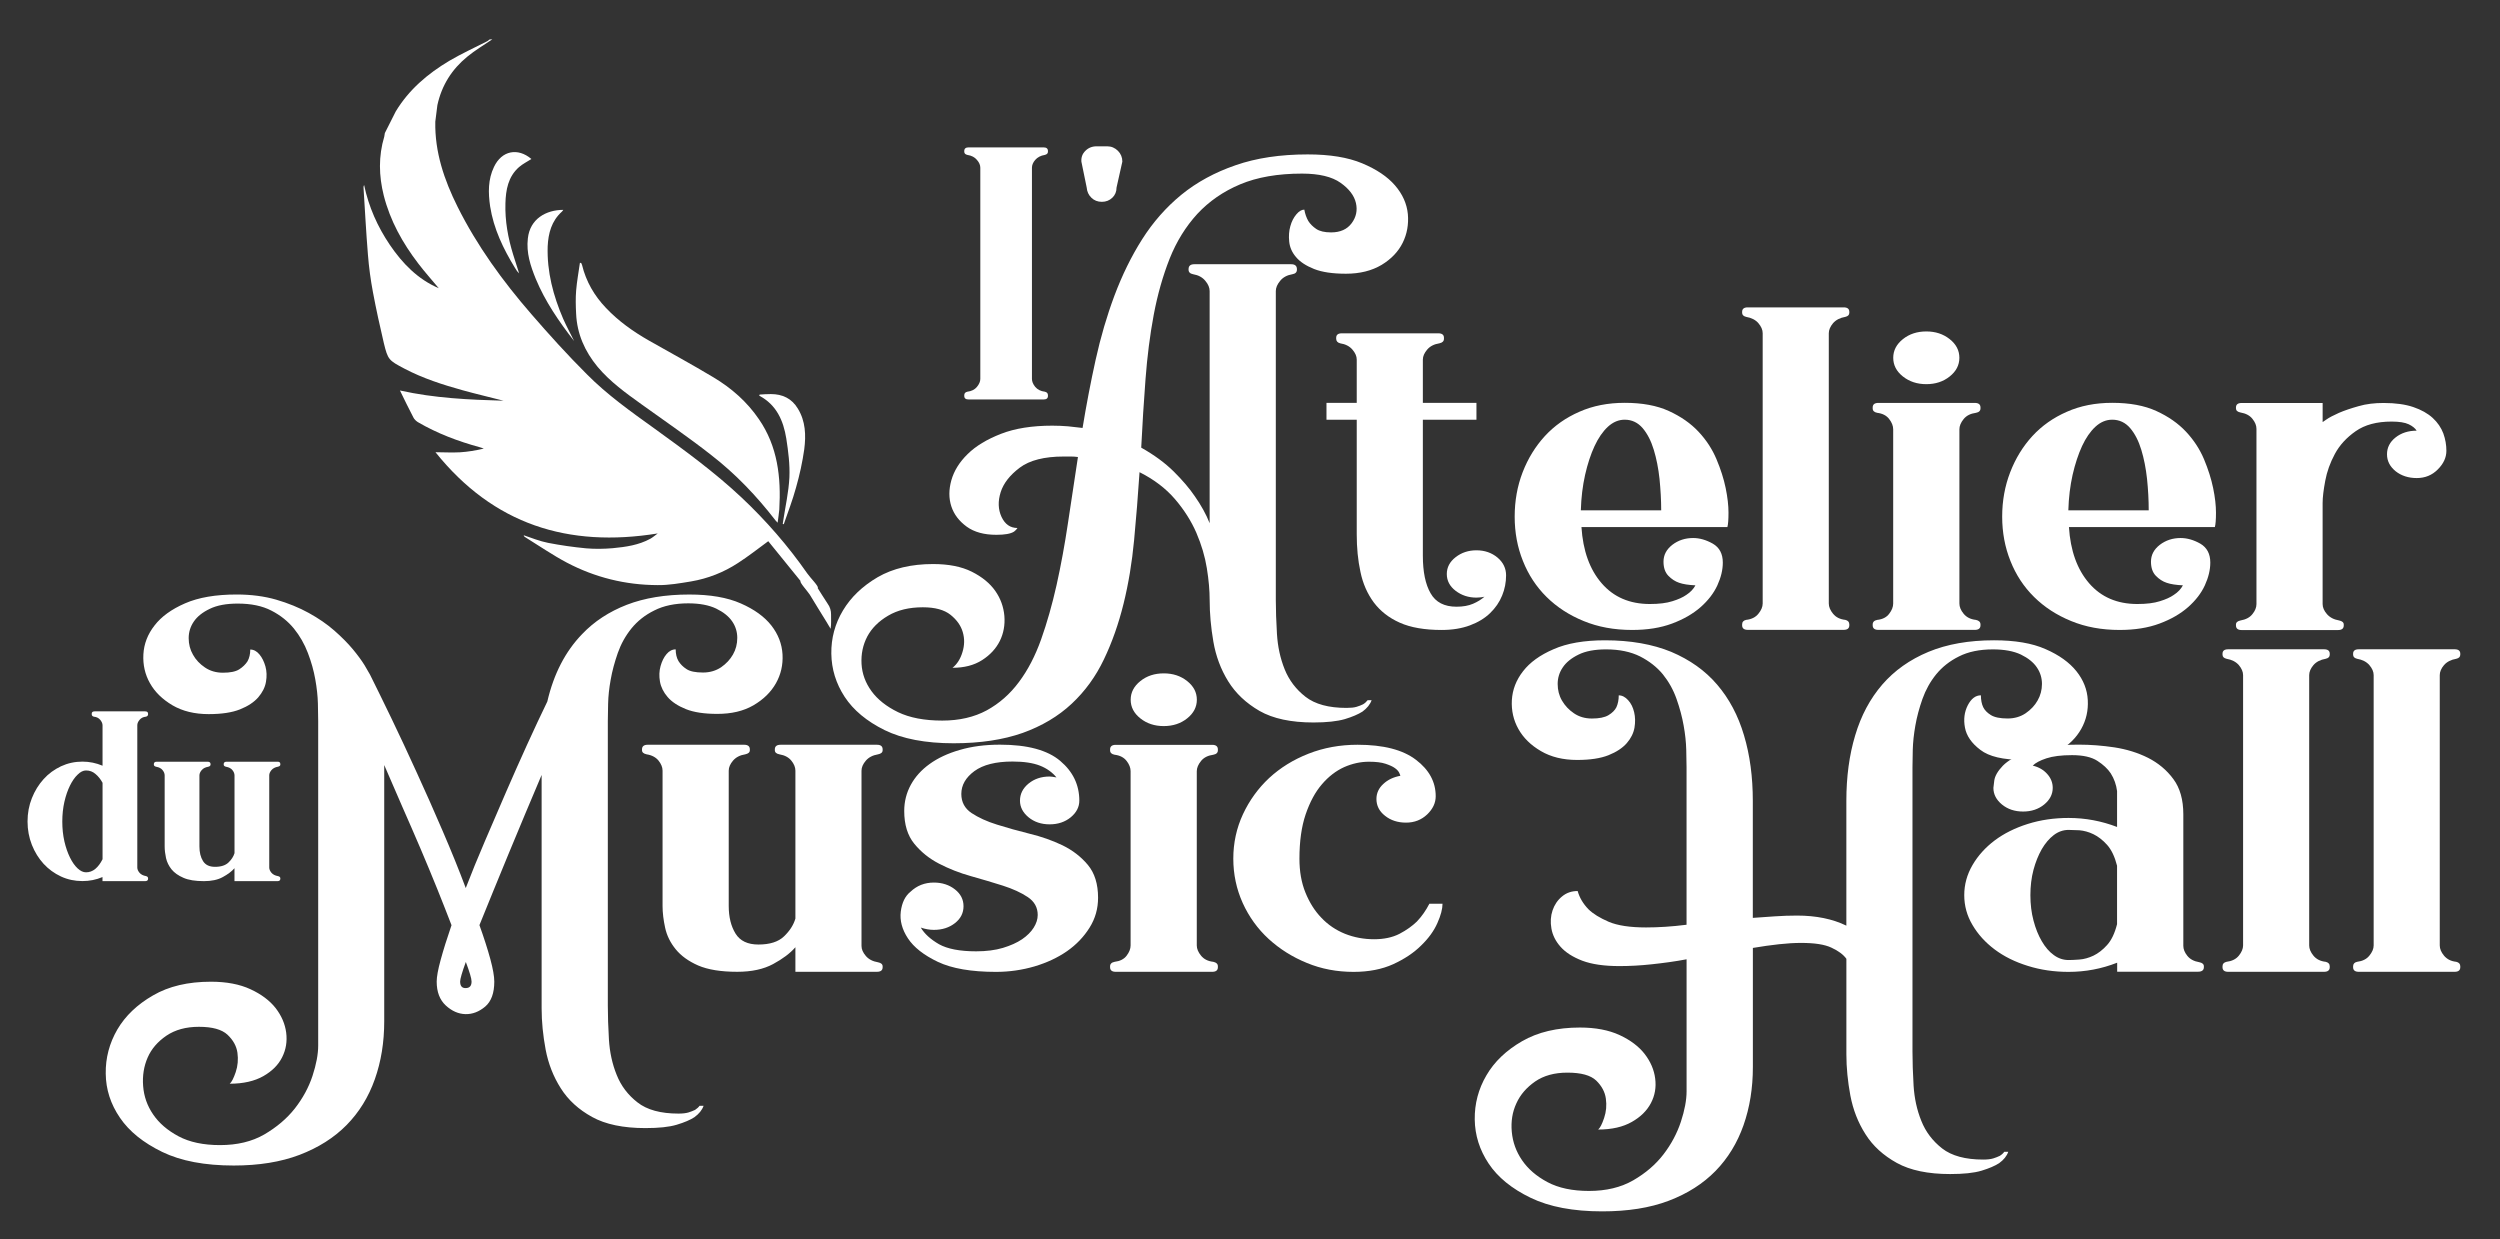
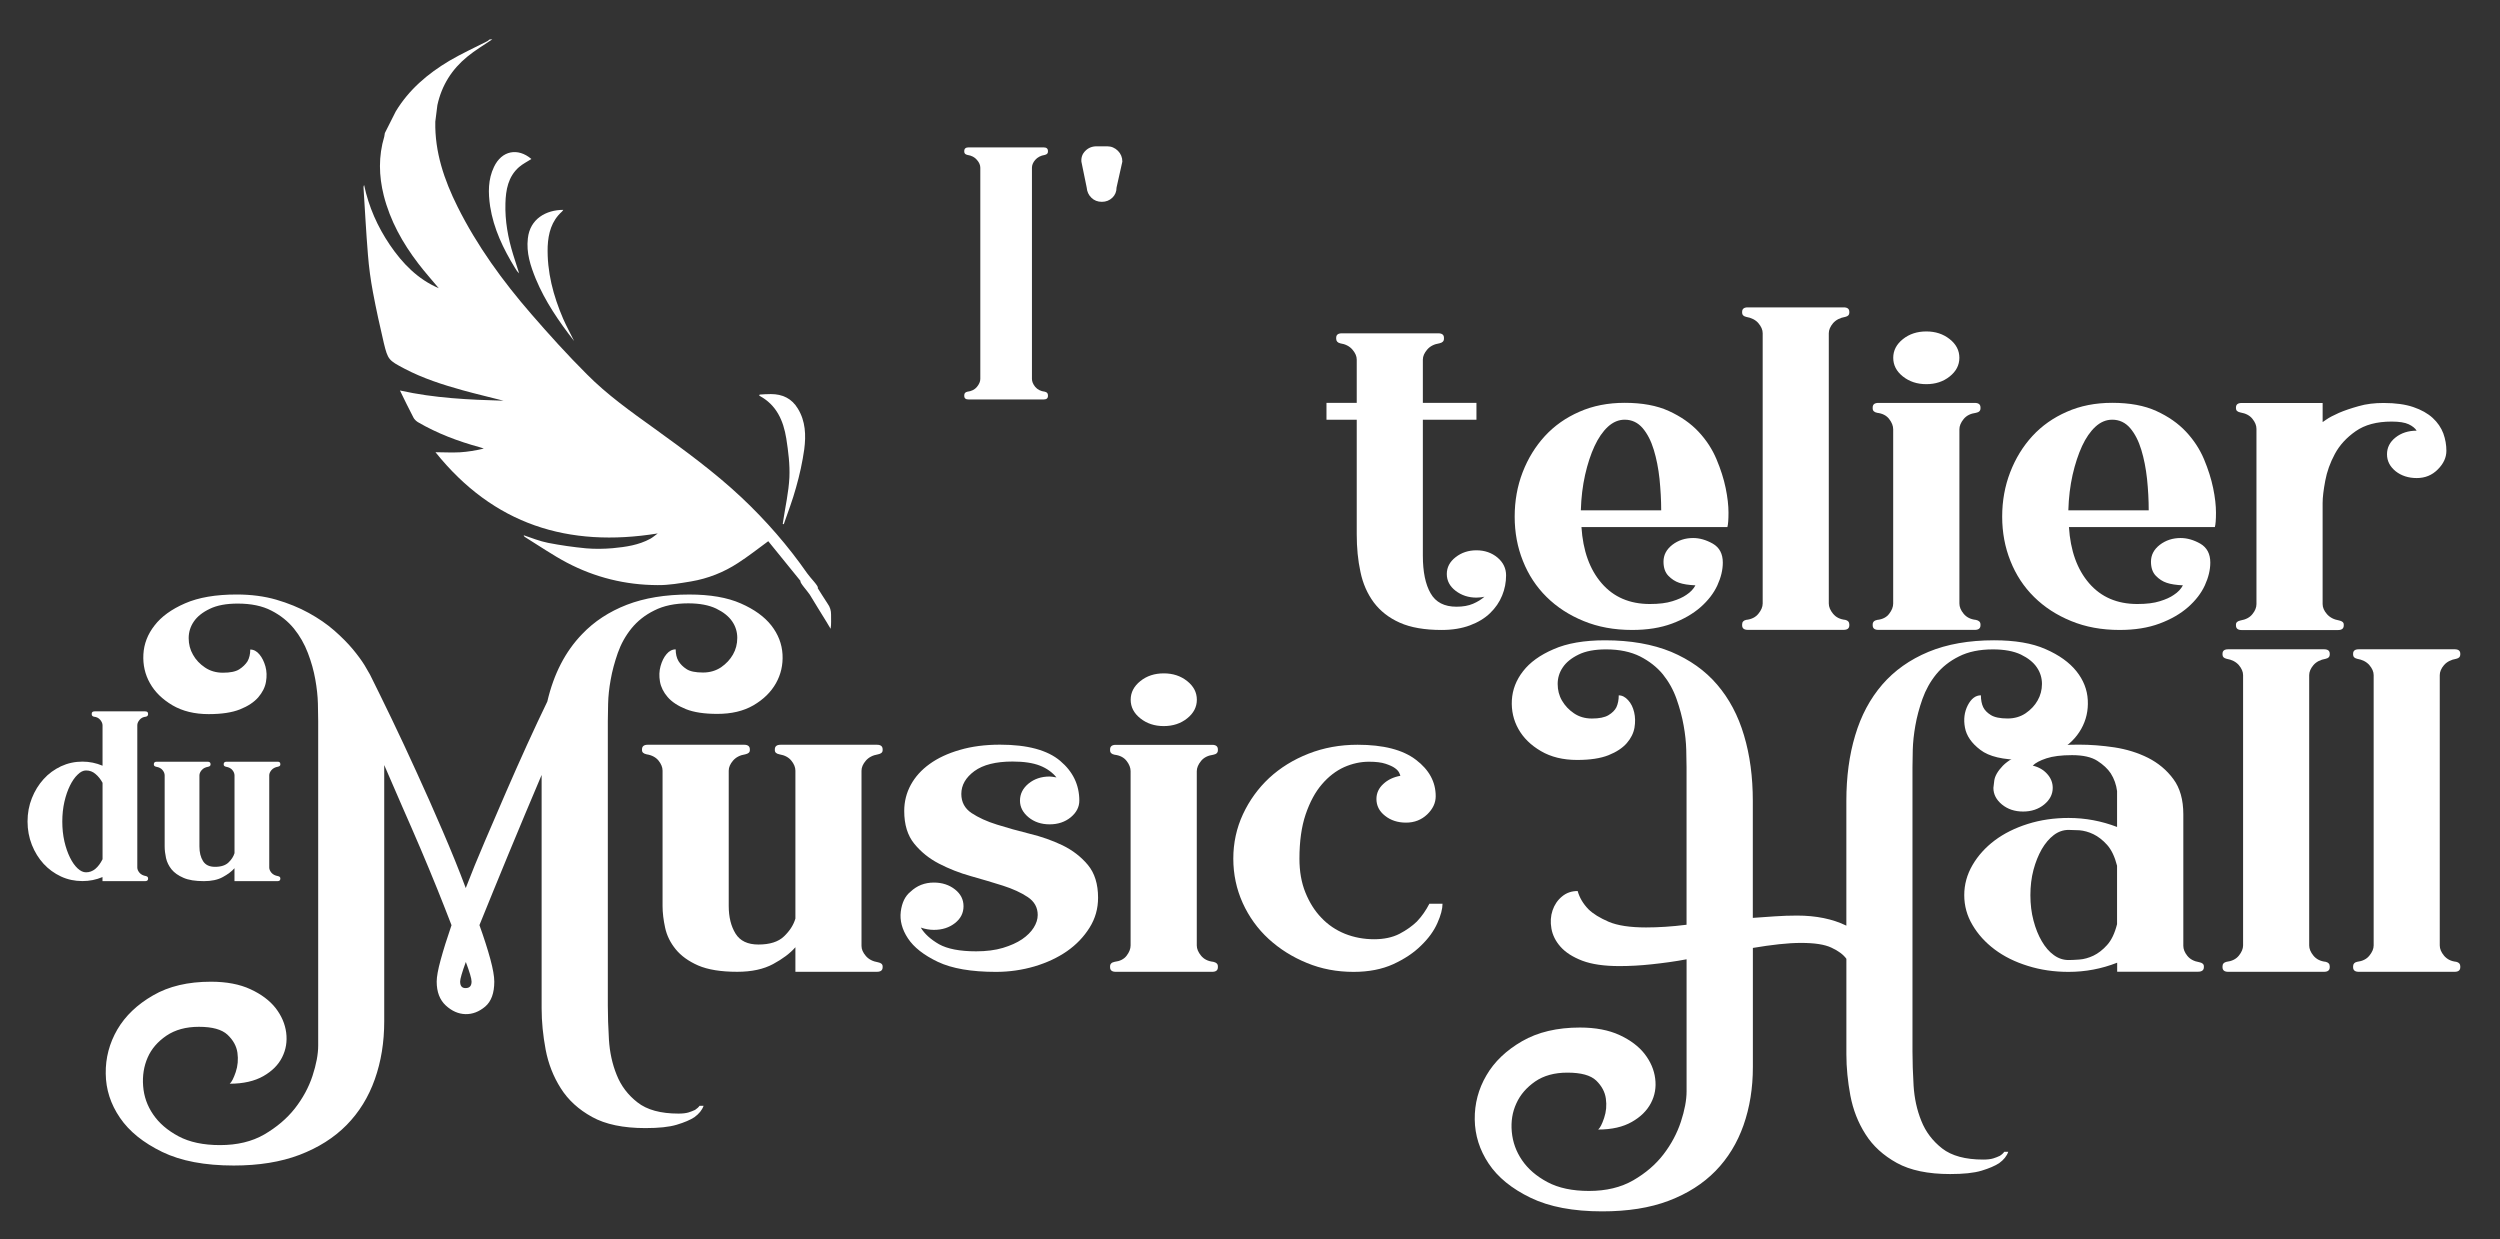
<svg xmlns="http://www.w3.org/2000/svg" version="1.1" id="Calque_1" x="0px" y="0px" width="155.333px" height="77px" viewBox="160.473 85.778 155.333 77" enable-background="new 160.473 85.778 155.333 77" xml:space="preserve">
  <rect x="160.473" y="85.778" width="155.333" height="77" fill="#333333" stroke="none" />
  <g>
-     <path fill="#FFFFFF" d="M219.724,131.96c-1.748,0-3.177-0.274-4.289-0.819c-1.109-0.549-1.936-1.236-2.48-2.065   c-0.542-0.83-0.816-1.725-0.829-2.686c-0.013-0.962,0.229-1.857,0.722-2.681c0.496-0.83,1.221-1.521,2.162-2.071   c0.944-0.544,2.094-0.814,3.437-0.814c0.969,0,1.771,0.158,2.409,0.478c0.639,0.321,1.122,0.718,1.455,1.19   c0.331,0.473,0.516,0.987,0.567,1.557c0.045,0.565-0.051,1.084-0.282,1.552c-0.237,0.474-0.601,0.87-1.099,1.19   c-0.499,0.321-1.111,0.479-1.841,0.479c0.282-0.224,0.491-0.549,0.618-0.977c0.13-0.422,0.138-0.834,0.018-1.241   c-0.117-0.407-0.374-0.764-0.76-1.074c-0.39-0.311-0.964-0.468-1.72-0.468c-0.85,0-1.569,0.173-2.16,0.524   c-0.59,0.346-1.022,0.783-1.295,1.297c-0.27,0.519-0.387,1.083-0.354,1.699c0.036,0.61,0.242,1.175,0.621,1.694   c0.376,0.514,0.923,0.951,1.646,1.302c0.72,0.347,1.636,0.524,2.747,0.524c1.063,0,1.984-0.214,2.765-0.636   c0.781-0.428,1.447-1.013,2.001-1.76c0.555-0.738,1.015-1.628,1.381-2.656c0.364-1.028,0.684-2.152,0.957-3.368   c0.27-1.216,0.506-2.498,0.707-3.846c0.201-1.348,0.407-2.717,0.621-4.11c-0.143-0.021-0.285-0.031-0.427-0.031   c-0.14,0-0.295,0-0.46,0c-1.203,0-2.116,0.234-2.727,0.692c-0.616,0.463-1.013,0.972-1.188,1.526   c-0.175,0.56-0.16,1.068,0.053,1.531c0.214,0.458,0.544,0.692,0.992,0.692c-0.046,0.076-0.117,0.153-0.211,0.224   c-0.213,0.137-0.58,0.199-1.099,0.199c-0.755,0-1.369-0.163-1.842-0.504c-0.473-0.346-0.791-0.758-0.957-1.261   c-0.163-0.499-0.163-1.038,0-1.623c0.166-0.585,0.501-1.129,1.013-1.628c0.503-0.499,1.198-0.916,2.07-1.257   c0.875-0.341,1.938-0.508,3.19-0.508c0.331,0,0.656,0.015,0.974,0.04c0.318,0.031,0.621,0.066,0.906,0.102   c0.236-1.435,0.506-2.849,0.814-4.243c0.308-1.394,0.697-2.722,1.17-3.988c0.473-1.257,1.043-2.427,1.717-3.49   c0.674-1.063,1.486-1.989,2.442-2.772c0.957-0.778,2.079-1.389,3.368-1.832c1.285-0.448,2.78-0.671,4.479-0.671   c1.372,0,2.498,0.183,3.386,0.554c0.888,0.372,1.564,0.825,2.035,1.369c0.476,0.55,0.738,1.145,0.801,1.786   c0.056,0.636-0.051,1.236-0.321,1.781c-0.272,0.549-0.707,1.007-1.31,1.374c-0.605,0.361-1.343,0.549-2.216,0.549   c-0.827,0-1.485-0.097-1.984-0.295c-0.496-0.198-0.87-0.443-1.117-0.738c-0.25-0.29-0.389-0.61-0.425-0.961   c-0.036-0.346-0.013-0.667,0.071-0.961c0.079-0.29,0.204-0.534,0.372-0.733c0.167-0.198,0.331-0.295,0.496-0.295   c0.046,0.265,0.13,0.499,0.247,0.707c0.12,0.188,0.283,0.351,0.494,0.494c0.214,0.143,0.519,0.214,0.923,0.214   c0.567,0,0.992-0.188,1.277-0.57c0.28-0.376,0.372-0.799,0.265-1.257c-0.107-0.463-0.425-0.88-0.957-1.256s-1.328-0.57-2.391-0.57   c-1.511,0-2.791,0.224-3.844,0.667c-1.053,0.442-1.936,1.058-2.661,1.836c-0.717,0.783-1.292,1.709-1.717,2.772   c-0.422,1.068-0.753,2.229-0.992,3.495c-0.237,1.262-0.404,2.595-0.511,3.999c-0.107,1.404-0.196,2.824-0.267,4.258   c0.804,0.453,1.476,0.946,2.017,1.48c0.544,0.539,0.982,1.053,1.313,1.541c0.399,0.57,0.705,1.125,0.921,1.674v-14.422   c0-0.208-0.086-0.422-0.267-0.636c-0.176-0.218-0.43-0.356-0.761-0.412c-0.188-0.036-0.282-0.132-0.282-0.28v-0.031   c0-0.208,0.117-0.31,0.356-0.31h6.021c0.236,0,0.356,0.102,0.356,0.31v0.031c0,0.152-0.094,0.249-0.282,0.28   c-0.331,0.056-0.585,0.193-0.761,0.412c-0.178,0.214-0.269,0.428-0.269,0.636v19.199c0,0.621,0.025,1.323,0.071,2.106   c0.048,0.784,0.206,1.516,0.478,2.192c0.272,0.677,0.705,1.251,1.295,1.709c0.593,0.463,1.439,0.692,2.551,0.692   c0.26,0,0.468-0.021,0.618-0.066c0.155-0.05,0.29-0.096,0.407-0.158c0.12-0.071,0.214-0.162,0.285-0.254h0.247   c-0.094,0.264-0.282,0.498-0.567,0.707c-0.262,0.168-0.626,0.326-1.097,0.468c-0.476,0.137-1.124,0.209-1.948,0.209   c-1.394,0-2.511-0.239-3.35-0.717c-0.836-0.483-1.485-1.094-1.949-1.842c-0.46-0.743-0.765-1.562-0.92-2.457   c-0.155-0.896-0.231-1.76-0.231-2.584c0-0.59-0.056-1.251-0.175-1.984c-0.117-0.733-0.336-1.465-0.654-2.208   c-0.32-0.732-0.763-1.43-1.33-2.091c-0.57-0.662-1.297-1.216-2.198-1.669c-0.094,1.43-0.208,2.839-0.338,4.228   c-0.13,1.383-0.348,2.701-0.654,3.942c-0.308,1.246-0.712,2.401-1.223,3.464c-0.506,1.063-1.175,1.984-2.004,2.757   c-0.827,0.773-1.842,1.379-3.045,1.811C222.805,131.742,221.378,131.96,219.724,131.96z" />
    <path fill="#FFFFFF" d="M252.209,119.97c0.519,0,0.957,0.158,1.31,0.453c0.356,0.3,0.532,0.672,0.532,1.104   s-0.081,0.854-0.247,1.257c-0.165,0.407-0.414,0.768-0.745,1.088c-0.331,0.32-0.75,0.575-1.256,0.763   c-0.506,0.189-1.094,0.285-1.755,0.285c-1.061,0-1.931-0.152-2.603-0.453c-0.674-0.3-1.211-0.722-1.613-1.257   c-0.399-0.539-0.679-1.169-0.829-1.897c-0.158-0.723-0.231-1.501-0.231-2.335v-7.122h-1.88v-1.048h1.88v-2.686   c0-0.209-0.089-0.412-0.267-0.621c-0.178-0.208-0.432-0.341-0.763-0.392c-0.163-0.041-0.247-0.137-0.247-0.285v-0.056   c0-0.188,0.117-0.28,0.354-0.28h5.988c0.234,0,0.354,0.091,0.354,0.28v0.056c0,0.153-0.091,0.244-0.28,0.285   c-0.331,0.051-0.587,0.183-0.763,0.392c-0.176,0.209-0.268,0.412-0.268,0.621v2.686h3.33v1.048h-3.33v8.455   c0,0.997,0.16,1.775,0.481,2.33c0.318,0.56,0.854,0.834,1.61,0.834c0.399,0,0.745-0.061,1.027-0.183   c0.285-0.122,0.519-0.27,0.71-0.438c-0.094,0.021-0.178,0.036-0.252,0.041c-0.066,0.01-0.153,0.015-0.247,0.015   c-0.496,0-0.926-0.143-1.292-0.422s-0.549-0.631-0.549-1.043c0-0.417,0.183-0.763,0.549-1.048   C251.281,120.112,251.713,119.97,252.209,119.97z" />
    <path fill="#FFFFFF" d="M261.881,124.919c-1.109,0-2.114-0.183-3.012-0.554c-0.898-0.367-1.664-0.865-2.302-1.496   c-0.638-0.63-1.129-1.378-1.468-2.233c-0.346-0.86-0.514-1.775-0.514-2.757s0.163-1.897,0.494-2.757   c0.333-0.86,0.793-1.607,1.381-2.249c0.59-0.641,1.305-1.145,2.145-1.511c0.837-0.371,1.775-0.555,2.816-0.555   c1.086,0,2.001,0.168,2.745,0.509c0.745,0.341,1.358,0.769,1.844,1.288c0.486,0.519,0.854,1.088,1.115,1.709   c0.262,0.621,0.453,1.221,0.57,1.791c0.119,0.58,0.175,1.088,0.175,1.531c0,0.442-0.025,0.737-0.068,0.89h-9.068   c0.094,1.47,0.511,2.635,1.257,3.495c0.742,0.859,1.742,1.287,2.991,1.287c0.567,0,1.033-0.056,1.399-0.173   c0.366-0.112,0.657-0.244,0.867-0.392c0.262-0.168,0.448-0.371,0.568-0.595c-0.425-0.02-0.761-0.071-1.01-0.158   c-0.247-0.082-0.473-0.229-0.674-0.437c-0.201-0.209-0.3-0.499-0.3-0.875c0-0.417,0.183-0.763,0.549-1.048   c0.366-0.28,0.797-0.422,1.292-0.422c0.402,0,0.809,0.117,1.224,0.351c0.412,0.239,0.62,0.631,0.62,1.175   c0,0.453-0.114,0.926-0.338,1.414c-0.224,0.489-0.573,0.941-1.045,1.358c-0.471,0.412-1.061,0.753-1.771,1.018   C263.648,124.788,262.827,124.919,261.881,124.919z M261.423,111.855c-0.382,0-0.727,0.147-1.046,0.438   c-0.318,0.295-0.594,0.697-0.829,1.201c-0.237,0.509-0.433,1.109-0.587,1.786c-0.153,0.681-0.242,1.414-0.265,2.208h4.993   c0-0.641-0.039-1.292-0.104-1.954c-0.071-0.657-0.19-1.262-0.356-1.806c-0.167-0.549-0.394-0.997-0.691-1.348   C262.239,112.034,261.868,111.855,261.423,111.855z" />
    <path fill="#FFFFFF" d="M275.13,105.466c-0.331,0.056-0.584,0.188-0.763,0.392c-0.173,0.208-0.265,0.417-0.265,0.625v16.793   c0,0.208,0.089,0.422,0.265,0.636c0.178,0.219,0.432,0.346,0.763,0.381c0.166,0.041,0.247,0.133,0.247,0.285v0.051   c0,0.188-0.117,0.285-0.354,0.285h-5.952c-0.237,0-0.354-0.097-0.354-0.285v-0.051c0-0.152,0.082-0.249,0.247-0.285   c0.333-0.035,0.588-0.162,0.763-0.381c0.176-0.213,0.267-0.427,0.267-0.636v-16.793c0-0.208-0.089-0.417-0.267-0.625   c-0.175-0.204-0.43-0.335-0.763-0.392c-0.163-0.041-0.247-0.122-0.247-0.254v-0.056c0-0.188,0.117-0.28,0.354-0.28h5.952   c0.236,0,0.354,0.092,0.354,0.28v0.056C275.377,105.344,275.298,105.425,275.13,105.466z" />
    <path fill="#FFFFFF" d="M283.244,111.428c-0.331,0.046-0.584,0.167-0.763,0.387c-0.175,0.213-0.264,0.427-0.264,0.636v10.826   c0,0.208,0.086,0.422,0.264,0.636c0.179,0.219,0.433,0.346,0.763,0.381c0.188,0.041,0.283,0.133,0.283,0.285v0.051   c0,0.188-0.117,0.285-0.356,0.285h-5.988c-0.236,0-0.354-0.097-0.354-0.285v-0.051c0-0.152,0.094-0.249,0.282-0.285   c0.331-0.035,0.58-0.162,0.743-0.381c0.166-0.213,0.249-0.427,0.249-0.636v-10.826c0-0.208-0.082-0.422-0.249-0.636   c-0.165-0.219-0.413-0.346-0.743-0.387c-0.188-0.036-0.282-0.127-0.282-0.275v-0.056c0-0.188,0.117-0.285,0.354-0.285h5.988   c0.239,0,0.356,0.097,0.356,0.285v0.056C283.527,111.301,283.433,111.393,283.244,111.428z M280.162,109.647   c-0.57,0-1.051-0.158-1.456-0.478c-0.404-0.321-0.6-0.707-0.6-1.16c0-0.453,0.199-0.839,0.6-1.16   c0.402-0.321,0.886-0.478,1.456-0.478c0.567,0,1.048,0.157,1.452,0.478c0.405,0.32,0.601,0.707,0.601,1.16   c0,0.453-0.199,0.839-0.601,1.16C281.213,109.49,280.729,109.647,280.162,109.647z" />
    <path fill="#FFFFFF" d="M292.17,124.919c-1.108,0-2.113-0.183-3.011-0.554c-0.898-0.367-1.664-0.865-2.302-1.496   c-0.639-0.63-1.129-1.378-1.468-2.233c-0.344-0.86-0.514-1.775-0.514-2.757s0.166-1.897,0.497-2.757   c0.331-0.86,0.791-1.607,1.378-2.249c0.59-0.641,1.305-1.145,2.145-1.511c0.836-0.371,1.775-0.555,2.816-0.555   c1.085,0,2.001,0.168,2.744,0.509c0.746,0.341,1.358,0.769,1.844,1.288c0.486,0.519,0.854,1.088,1.117,1.709   c0.259,0.621,0.45,1.221,0.567,1.791c0.12,0.58,0.176,1.088,0.176,1.531c0,0.442-0.026,0.737-0.069,0.89h-9.067   c0.093,1.47,0.511,2.635,1.256,3.495c0.743,0.859,1.743,1.287,2.992,1.287c0.57,0,1.032-0.056,1.399-0.173   c0.369-0.112,0.656-0.244,0.867-0.392c0.262-0.168,0.448-0.371,0.567-0.595c-0.422-0.02-0.761-0.071-1.01-0.158   c-0.247-0.082-0.474-0.229-0.674-0.437c-0.201-0.209-0.3-0.499-0.3-0.875c0-0.417,0.183-0.763,0.55-1.048   c0.369-0.28,0.799-0.422,1.292-0.422c0.402,0,0.812,0.117,1.224,0.351c0.411,0.239,0.62,0.631,0.62,1.175   c0,0.453-0.115,0.926-0.338,1.414c-0.225,0.489-0.573,0.941-1.046,1.358c-0.47,0.412-1.058,0.753-1.77,1.018   C293.941,124.788,293.116,124.919,292.17,124.919z M291.713,111.855c-0.382,0-0.728,0.147-1.046,0.438   c-0.318,0.295-0.595,0.697-0.829,1.201c-0.233,0.509-0.432,1.109-0.587,1.786c-0.153,0.681-0.242,1.414-0.265,2.208h4.994   c0-0.641-0.036-1.292-0.104-1.954c-0.071-0.657-0.191-1.262-0.356-1.806c-0.167-0.549-0.394-0.997-0.691-1.348   C292.531,112.034,292.157,111.855,291.713,111.855z" />
    <path fill="#FFFFFF" d="M308.785,114.002c0-0.412,0.176-0.763,0.531-1.043c0.354-0.28,0.794-0.422,1.311-0.422   c-0.095-0.153-0.26-0.285-0.493-0.397c-0.237-0.112-0.593-0.168-1.063-0.168c-0.924,0-1.663,0.199-2.23,0.596   c-0.568,0.396-1,0.865-1.295,1.414c-0.293,0.544-0.494,1.104-0.598,1.668c-0.107,0.57-0.163,1.028-0.163,1.384v6.278   c0,0.208,0.089,0.417,0.267,0.621c0.179,0.208,0.433,0.341,0.763,0.397c0.189,0.041,0.283,0.122,0.283,0.254v0.056   c0,0.188-0.12,0.285-0.356,0.285h-5.987c-0.236,0-0.354-0.097-0.354-0.285v-0.056c0-0.132,0.094-0.214,0.279-0.254   c0.331-0.056,0.583-0.188,0.745-0.397c0.166-0.203,0.249-0.412,0.249-0.621v-10.887c0-0.209-0.08-0.412-0.249-0.621   c-0.162-0.209-0.414-0.341-0.745-0.397c-0.186-0.036-0.279-0.122-0.279-0.254v-0.056c0-0.183,0.117-0.28,0.354-0.28h5.031v1.185   c-0.022,0.02,0.056-0.036,0.233-0.158c0.174-0.122,0.436-0.259,0.779-0.412c0.341-0.147,0.75-0.285,1.221-0.417   c0.473-0.138,0.992-0.198,1.559-0.198c0.733,0,1.349,0.086,1.843,0.254c0.495,0.168,0.9,0.397,1.205,0.677   c0.308,0.285,0.524,0.605,0.659,0.961c0.13,0.361,0.19,0.717,0.19,1.079c0,0.412-0.174,0.799-0.531,1.155   c-0.354,0.361-0.792,0.539-1.311,0.539c-0.517,0-0.954-0.142-1.31-0.422C308.963,114.765,308.785,114.419,308.785,114.002z" />
  </g>
  <g>
    <path fill="#FFFFFF" d="M205.04,130.134c-0.804,0-1.452-0.097-1.948-0.295c-0.494-0.199-0.875-0.448-1.134-0.748   c-0.26-0.3-0.42-0.626-0.479-0.961c-0.059-0.341-0.048-0.662,0.036-0.962c0.084-0.3,0.206-0.554,0.372-0.748   c0.165-0.198,0.358-0.295,0.569-0.295c0,0.28,0.056,0.529,0.176,0.732c0.117,0.188,0.282,0.356,0.496,0.493   c0.213,0.143,0.555,0.214,1.027,0.214c0.425,0,0.799-0.112,1.12-0.325c0.315-0.219,0.564-0.484,0.74-0.794   c0.178-0.311,0.267-0.656,0.267-1.033c0-0.372-0.104-0.717-0.318-1.028c-0.211-0.31-0.544-0.575-0.992-0.793   c-0.448-0.214-1.03-0.326-1.735-0.326c-0.827,0-1.531,0.147-2.111,0.443c-0.58,0.285-1.048,0.661-1.417,1.114   c-0.366,0.453-0.651,0.961-0.85,1.526c-0.198,0.57-0.348,1.119-0.442,1.659c-0.097,0.534-0.15,1.033-0.16,1.496   c-0.013,0.463-0.018,0.824-0.018,1.089v17.673c0,0.621,0.023,1.328,0.069,2.106c0.048,0.783,0.206,1.516,0.481,2.192   c0.27,0.682,0.702,1.251,1.292,1.709c0.587,0.463,1.44,0.697,2.549,0.697c0.262,0,0.465-0.025,0.621-0.071   c0.152-0.046,0.285-0.102,0.407-0.158c0.117-0.076,0.211-0.158,0.28-0.254h0.251c-0.094,0.265-0.285,0.499-0.57,0.708   c-0.259,0.168-0.623,0.326-1.099,0.468c-0.473,0.143-1.122,0.208-1.949,0.208c-1.366,0-2.475-0.229-3.309-0.691   c-0.839-0.463-1.488-1.054-1.948-1.786c-0.46-0.722-0.773-1.526-0.939-2.401c-0.163-0.875-0.249-1.729-0.249-2.559v-14.504   c-0.331,0.794-0.672,1.607-1.03,2.442c-0.354,0.839-0.697,1.663-1.025,2.462c-0.333,0.798-0.651,1.577-0.957,2.33   c-0.308,0.758-0.593,1.455-0.852,2.096c0.285,0.794,0.509,1.496,0.676,2.106c0.166,0.616,0.247,1.083,0.247,1.404   c0,0.712-0.188,1.231-0.565,1.552c-0.381,0.32-0.789,0.478-1.226,0.468c-0.438-0.011-0.842-0.188-1.221-0.535   c-0.379-0.351-0.567-0.844-0.567-1.485c0-0.3,0.082-0.753,0.247-1.353c0.165-0.605,0.389-1.323,0.674-2.152   c-0.259-0.677-0.555-1.425-0.885-2.249c-0.331-0.819-0.679-1.658-1.043-2.513c-0.369-0.86-0.745-1.73-1.137-2.615   c-0.389-0.89-0.76-1.745-1.116-2.574v15.918c0,1.302-0.193,2.503-0.585,3.607c-0.39,1.104-0.975,2.05-1.755,2.844   c-0.778,0.789-1.752,1.404-2.923,1.852c-1.165,0.443-2.533,0.662-4.087,0.662c-1.796,0-3.279-0.28-4.446-0.845   c-1.17-0.57-2.045-1.271-2.623-2.121c-0.583-0.85-0.875-1.766-0.885-2.742c-0.015-0.982,0.229-1.897,0.723-2.747   c0.496-0.845,1.236-1.552,2.218-2.116c0.979-0.57,2.177-0.85,3.594-0.85c0.969,0,1.791,0.157,2.459,0.468   c0.674,0.311,1.193,0.702,1.562,1.17c0.366,0.478,0.585,0.981,0.656,1.526c0.069,0.549-0.013,1.058-0.252,1.531   c-0.236,0.473-0.623,0.86-1.165,1.17c-0.544,0.311-1.244,0.473-2.091,0.473c0.117-0.096,0.242-0.34,0.372-0.722   c0.13-0.387,0.163-0.789,0.107-1.2c-0.059-0.418-0.265-0.789-0.621-1.125c-0.353-0.326-0.941-0.489-1.77-0.489   c-0.804,0-1.476,0.183-2.02,0.55c-0.544,0.371-0.931,0.819-1.167,1.358c-0.236,0.539-0.331,1.129-0.282,1.77   c0.048,0.641,0.254,1.231,0.621,1.765c0.366,0.54,0.89,0.992,1.575,1.358c0.687,0.367,1.546,0.549,2.584,0.549   c1.063,0,1.979-0.218,2.747-0.661c0.766-0.448,1.399-0.982,1.897-1.612c0.494-0.631,0.862-1.308,1.099-2.025   c0.233-0.712,0.354-1.343,0.354-1.893v-20.161c0-0.265-0.008-0.625-0.018-1.089c-0.013-0.463-0.066-0.961-0.163-1.5   c-0.094-0.534-0.247-1.084-0.46-1.638c-0.211-0.555-0.501-1.063-0.868-1.516c-0.366-0.448-0.832-0.824-1.399-1.114   c-0.567-0.295-1.261-0.437-2.091-0.437c-0.707,0-1.287,0.106-1.735,0.325c-0.45,0.214-0.781,0.479-0.992,0.789   c-0.214,0.311-0.321,0.657-0.321,1.033c0,0.376,0.089,0.722,0.27,1.033c0.172,0.311,0.422,0.575,0.74,0.789   c0.321,0.219,0.695,0.326,1.12,0.326c0.447,0,0.783-0.066,1.009-0.208c0.224-0.143,0.392-0.311,0.512-0.494   c0.12-0.208,0.175-0.458,0.175-0.738c0.214,0,0.402,0.102,0.567,0.3c0.165,0.193,0.29,0.448,0.376,0.748   c0.082,0.3,0.094,0.621,0.033,0.961c-0.056,0.336-0.219,0.656-0.479,0.961c-0.262,0.3-0.636,0.549-1.134,0.748   c-0.496,0.198-1.145,0.295-1.946,0.295c-0.877,0-1.625-0.183-2.251-0.549c-0.626-0.372-1.092-0.824-1.399-1.374   c-0.308-0.544-0.442-1.145-0.407-1.791c0.035-0.651,0.267-1.251,0.694-1.795c0.422-0.55,1.053-1.008,1.895-1.374   c0.837-0.366,1.905-0.549,3.203-0.549c0.9,0,1.719,0.107,2.462,0.321c0.746,0.218,1.417,0.493,2.02,0.824   c0.601,0.331,1.135,0.697,1.593,1.099c0.463,0.407,0.844,0.793,1.149,1.16c0.308,0.372,0.549,0.702,0.728,0.992   c0.175,0.29,0.285,0.483,0.336,0.58c0.379,0.753,0.819,1.664,1.328,2.712c0.509,1.058,1.033,2.177,1.574,3.368   c0.545,1.186,1.082,2.401,1.613,3.637c0.532,1.236,1.013,2.417,1.435,3.546c0.356-0.92,0.75-1.897,1.188-2.91   c0.435-1.023,0.873-2.03,1.31-3.042c0.44-1.008,0.873-1.994,1.313-2.956c0.438-0.957,0.855-1.857,1.257-2.681   c0.399-1.719,1.122-3.113,2.16-4.187c0.755-0.794,1.684-1.399,2.783-1.826c1.096-0.422,2.391-0.636,3.876-0.636   c1.298,0,2.366,0.183,3.206,0.555c0.836,0.366,1.467,0.824,1.895,1.369c0.427,0.549,0.656,1.145,0.694,1.795   c0.036,0.651-0.102,1.247-0.407,1.791c-0.308,0.55-0.776,1.008-1.401,1.374C206.655,129.966,205.912,130.134,205.04,130.134z    M189.773,146.765c0-0.097-0.031-0.239-0.089-0.438s-0.147-0.458-0.267-0.779c-0.12,0.321-0.204,0.585-0.265,0.789   c-0.061,0.208-0.089,0.351-0.089,0.427c0,0.28,0.117,0.417,0.354,0.407C189.656,147.167,189.773,147.029,189.773,146.765z" />
    <path fill="#FFFFFF" d="M215.314,132.337v0.056c0,0.132-0.097,0.219-0.285,0.254c-0.331,0.056-0.585,0.188-0.761,0.396   c-0.175,0.204-0.267,0.412-0.267,0.621v10.887c0,0.209,0.089,0.412,0.267,0.621c0.175,0.208,0.43,0.341,0.761,0.396   c0.188,0.036,0.285,0.122,0.285,0.254v0.056c0,0.188-0.12,0.28-0.356,0.28h-5.064v-1.526c-0.331,0.382-0.791,0.723-1.381,1.043   c-0.593,0.321-1.335,0.483-2.231,0.483c-1.017,0-1.824-0.132-2.429-0.392c-0.603-0.265-1.065-0.601-1.396-1.007   c-0.331-0.407-0.549-0.845-0.656-1.333c-0.104-0.479-0.161-0.931-0.161-1.363v-8.404c0-0.208-0.084-0.412-0.249-0.621   c-0.166-0.204-0.412-0.341-0.743-0.392c-0.188-0.041-0.285-0.123-0.285-0.254v-0.056c0-0.188,0.12-0.285,0.359-0.285h5.985   c0.236,0,0.356,0.097,0.356,0.285v0.056c0,0.132-0.097,0.213-0.285,0.254c-0.331,0.051-0.585,0.188-0.76,0.392   c-0.176,0.208-0.267,0.412-0.267,0.621v8.404c0,0.697,0.142,1.267,0.425,1.725c0.282,0.453,0.755,0.676,1.419,0.676   c0.705,0,1.239-0.167,1.592-0.508c0.356-0.341,0.59-0.707,0.707-1.104v-9.188c0-0.208-0.084-0.417-0.25-0.621   c-0.166-0.208-0.412-0.341-0.743-0.396c-0.191-0.036-0.285-0.123-0.285-0.254v-0.056c0-0.188,0.12-0.285,0.358-0.285h5.985   C215.197,132.052,215.314,132.148,215.314,132.337z" />
    <path fill="#FFFFFF" d="M220.203,135.109c0,0.503,0.211,0.901,0.636,1.186c0.425,0.28,0.951,0.524,1.575,0.717   c0.625,0.198,1.307,0.387,2.037,0.57c0.733,0.178,1.412,0.417,2.038,0.717c0.625,0.305,1.149,0.707,1.575,1.216   c0.424,0.508,0.636,1.19,0.636,2.04c0,0.677-0.173,1.297-0.529,1.862c-0.356,0.57-0.819,1.053-1.399,1.46   c-0.58,0.402-1.251,0.717-2.02,0.946c-0.768,0.224-1.564,0.341-2.391,0.341c-1.534,0-2.739-0.208-3.612-0.621   c-0.875-0.417-1.496-0.905-1.862-1.46c-0.367-0.554-0.514-1.114-0.445-1.668c0.071-0.555,0.272-0.967,0.603-1.231   c0.402-0.381,0.886-0.57,1.453-0.57c0.519,0,0.957,0.147,1.313,0.428c0.356,0.28,0.529,0.631,0.529,1.042   c0,0.417-0.173,0.768-0.529,1.048c-0.356,0.28-0.793,0.422-1.313,0.422c-0.259,0-0.529-0.046-0.814-0.142   c0.234,0.392,0.613,0.732,1.132,1.033c0.521,0.29,1.287,0.442,2.307,0.442c0.633,0,1.19-0.071,1.664-0.213   c0.473-0.143,0.87-0.321,1.188-0.535c0.318-0.218,0.56-0.458,0.725-0.722c0.163-0.259,0.25-0.524,0.25-0.789   c0-0.468-0.208-0.839-0.621-1.114c-0.412-0.274-0.923-0.509-1.542-0.707c-0.613-0.193-1.274-0.392-1.984-0.59   c-0.707-0.198-1.369-0.458-1.987-0.778c-0.61-0.316-1.127-0.732-1.539-1.241c-0.415-0.509-0.621-1.186-0.621-2.03   c0-0.585,0.137-1.124,0.407-1.623c0.272-0.499,0.661-0.931,1.17-1.297c0.506-0.366,1.131-0.661,1.877-0.875   c0.743-0.219,1.577-0.326,2.498-0.326c1.699,0,2.948,0.336,3.739,1.007c0.791,0.666,1.188,1.491,1.188,2.473   c0,0.392-0.178,0.737-0.532,1.032c-0.356,0.291-0.793,0.438-1.313,0.438s-0.957-0.147-1.31-0.438   c-0.356-0.295-0.532-0.641-0.532-1.032c0-0.417,0.176-0.769,0.532-1.063c0.354-0.29,0.791-0.438,1.31-0.438   c0.094,0,0.237,0.021,0.425,0.056c-0.262-0.32-0.6-0.564-1.027-0.732c-0.427-0.168-0.992-0.255-1.702-0.255   c-1.038,0-1.829,0.199-2.371,0.595C220.475,134.087,220.203,134.56,220.203,135.109z" />
    <path fill="#FFFFFF" d="M235.861,132.672c-0.331,0.046-0.585,0.168-0.763,0.387c-0.173,0.214-0.265,0.428-0.265,0.636v10.826   c0,0.208,0.089,0.422,0.265,0.636c0.178,0.219,0.432,0.346,0.763,0.382c0.189,0.041,0.283,0.132,0.283,0.28v0.056   c0,0.188-0.117,0.285-0.354,0.285h-5.988c-0.239,0-0.356-0.097-0.356-0.285v-0.056c0-0.147,0.094-0.244,0.282-0.28   c0.331-0.041,0.581-0.163,0.746-0.382c0.163-0.213,0.247-0.427,0.247-0.636v-10.826c0-0.208-0.081-0.422-0.247-0.636   c-0.168-0.219-0.415-0.346-0.746-0.387c-0.188-0.036-0.282-0.127-0.282-0.274v-0.056c0-0.188,0.117-0.285,0.356-0.285h5.988   c0.237,0,0.354,0.097,0.354,0.285v0.056C236.144,132.545,236.05,132.637,235.861,132.672z M232.781,130.892   c-0.567,0-1.051-0.158-1.452-0.478c-0.405-0.321-0.603-0.707-0.603-1.16c0-0.453,0.201-0.839,0.603-1.16   c0.399-0.321,0.885-0.478,1.452-0.478s1.051,0.157,1.453,0.478c0.404,0.32,0.603,0.707,0.603,1.16c0,0.453-0.201,0.839-0.603,1.16   C233.834,130.734,233.346,130.892,232.781,130.892z" />
    <path fill="#FFFFFF" d="M244.578,146.164c-1.04,0-2.009-0.183-2.905-0.555c-0.898-0.366-1.689-0.865-2.373-1.49   c-0.687-0.631-1.224-1.378-1.613-2.233c-0.387-0.86-0.585-1.781-0.585-2.757c0-0.982,0.201-1.902,0.601-2.763   c0.401-0.859,0.943-1.607,1.627-2.248c0.689-0.636,1.5-1.14,2.445-1.511c0.946-0.372,1.961-0.555,3.047-0.555   c1.605,0,2.816,0.311,3.632,0.937c0.817,0.621,1.224,1.374,1.224,2.259c0,0.417-0.175,0.793-0.531,1.134   c-0.354,0.336-0.794,0.509-1.31,0.509c-0.52,0-0.957-0.143-1.31-0.427c-0.359-0.28-0.532-0.631-0.532-1.043   c0-0.361,0.143-0.671,0.425-0.931c0.28-0.265,0.639-0.432,1.061-0.509c0-0.021-0.025-0.082-0.068-0.183   c-0.051-0.102-0.138-0.204-0.27-0.295c-0.129-0.097-0.323-0.183-0.582-0.27c-0.262-0.087-0.603-0.127-1.031-0.127   c-0.519,0-1.033,0.112-1.542,0.336c-0.506,0.229-0.969,0.585-1.378,1.063c-0.415,0.479-0.75,1.104-1.012,1.868   c-0.259,0.763-0.387,1.684-0.387,2.757c0,0.789,0.122,1.491,0.372,2.106c0.247,0.611,0.577,1.14,0.992,1.567   c0.412,0.438,0.906,0.768,1.47,0.997c0.567,0.224,1.167,0.336,1.804,0.336c0.613,0,1.142-0.112,1.577-0.336   c0.438-0.229,0.796-0.488,1.081-0.763c0.305-0.321,0.564-0.692,0.778-1.109h0.816c0,0.32-0.104,0.722-0.318,1.2   c-0.213,0.488-0.55,0.952-1.012,1.399c-0.461,0.458-1.038,0.839-1.735,1.16C246.344,146.001,245.52,146.164,244.578,146.164z" />
    <path fill="#FFFFFF" d="M260.021,161.044c-1.796,0-3.279-0.279-4.446-0.844c-1.17-0.565-2.038-1.272-2.605-2.122   s-0.854-1.766-0.867-2.742c-0.013-0.981,0.229-1.897,0.725-2.742c0.493-0.85,1.236-1.557,2.215-2.122   c0.979-0.565,2.177-0.85,3.597-0.85c0.967,0,1.791,0.158,2.462,0.468c0.671,0.311,1.19,0.702,1.556,1.17   c0.369,0.478,0.588,0.987,0.657,1.531c0.071,0.549-0.018,1.053-0.265,1.526c-0.249,0.474-0.646,0.865-1.188,1.17   c-0.544,0.311-1.238,0.473-2.09,0.473c0.119-0.097,0.241-0.336,0.371-0.723c0.13-0.386,0.165-0.789,0.107-1.2   c-0.057-0.417-0.26-0.789-0.598-1.119c-0.346-0.331-0.941-0.494-1.793-0.494c-0.804,0-1.468,0.184-2.002,0.55   c-0.534,0.372-0.923,0.819-1.167,1.358c-0.25,0.539-0.344,1.129-0.285,1.771s0.272,1.231,0.639,1.765   c0.369,0.54,0.89,0.992,1.577,1.358c0.685,0.366,1.547,0.549,2.584,0.549c1.061,0,1.979-0.219,2.747-0.661   c0.766-0.443,1.394-0.982,1.878-1.613c0.485-0.631,0.844-1.308,1.081-2.025c0.234-0.712,0.354-1.348,0.354-1.893v-8.201   c-0.73,0.138-1.453,0.234-2.163,0.31c-0.705,0.077-1.379,0.112-2.015,0.112c-0.946,0-1.714-0.112-2.305-0.335   c-0.592-0.229-1.038-0.514-1.348-0.865c-0.308-0.346-0.494-0.722-0.567-1.129c-0.071-0.407-0.048-0.783,0.071-1.134   c0.117-0.346,0.313-0.636,0.585-0.86c0.272-0.229,0.598-0.341,0.974-0.341c0.117,0.417,0.341,0.793,0.671,1.134   c0.285,0.28,0.707,0.539,1.259,0.778c0.552,0.234,1.328,0.351,2.319,0.351c0.756,0,1.596-0.051,2.517-0.168v-9.788   c0-0.26-0.005-0.621-0.019-1.089c-0.013-0.458-0.063-0.961-0.16-1.491c-0.094-0.539-0.244-1.094-0.442-1.658   c-0.201-0.57-0.486-1.079-0.849-1.531c-0.369-0.448-0.84-0.819-1.417-1.114c-0.583-0.29-1.283-0.438-2.112-0.438   c-0.704,0-1.279,0.107-1.717,0.326c-0.438,0.214-0.763,0.478-0.972,0.789c-0.213,0.31-0.32,0.656-0.32,1.033   s0.086,0.722,0.267,1.033c0.181,0.31,0.425,0.575,0.743,0.789c0.321,0.219,0.692,0.326,1.117,0.326   c0.447,0,0.791-0.066,1.029-0.208c0.237-0.143,0.399-0.306,0.494-0.494c0.094-0.208,0.145-0.453,0.145-0.738   c0.209,0,0.405,0.102,0.583,0.3c0.179,0.193,0.303,0.447,0.374,0.748c0.071,0.3,0.077,0.62,0.021,0.961   c-0.061,0.341-0.219,0.662-0.48,0.962c-0.262,0.3-0.639,0.549-1.135,0.748c-0.498,0.198-1.146,0.295-1.948,0.295   c-0.875,0-1.625-0.183-2.249-0.549c-0.628-0.366-1.094-0.824-1.401-1.374c-0.305-0.544-0.442-1.145-0.407-1.791   c0.038-0.651,0.269-1.252,0.694-1.796c0.424-0.55,1.053-1.008,1.895-1.369c0.837-0.372,1.908-0.555,3.206-0.555   c1.579,0,2.953,0.244,4.107,0.718c1.152,0.488,2.107,1.16,2.857,2.04c0.748,0.875,1.305,1.923,1.666,3.149   c0.367,1.226,0.547,2.584,0.547,4.075v7.265c0.476-0.036,0.937-0.071,1.389-0.097c0.452-0.03,0.903-0.046,1.358-0.046   c1.185,0,2.208,0.209,3.065,0.626v-7.753c0-1.485,0.18-2.849,0.549-4.07c0.364-1.226,0.923-2.274,1.681-3.154   c0.758-0.875,1.712-1.552,2.872-2.035c1.155-0.479,2.516-0.718,4.073-0.718c1.297,0,2.368,0.178,3.205,0.55   c0.839,0.366,1.475,0.824,1.913,1.369c0.438,0.549,0.674,1.145,0.708,1.796c0.036,0.651-0.102,1.246-0.407,1.791   c-0.308,0.549-0.773,1.012-1.399,1.374c-0.623,0.366-1.373,0.549-2.248,0.549c-1.204,0-2.081-0.204-2.621-0.621   c-0.547-0.412-0.862-0.875-0.956-1.379c-0.097-0.509-0.038-0.971,0.173-1.389c0.213-0.412,0.486-0.621,0.817-0.621   c0,0.285,0.046,0.529,0.14,0.732c0.094,0.193,0.254,0.356,0.478,0.494c0.227,0.142,0.575,0.214,1.046,0.214   c0.424,0,0.799-0.112,1.117-0.326c0.318-0.219,0.57-0.483,0.743-0.794c0.178-0.31,0.27-0.656,0.27-1.027   c0-0.376-0.107-0.723-0.321-1.033c-0.21-0.311-0.541-0.575-0.989-0.794c-0.453-0.213-1.03-0.32-1.737-0.32   c-0.827,0-1.529,0.143-2.111,0.438c-0.577,0.285-1.048,0.662-1.417,1.114c-0.366,0.453-0.648,0.961-0.85,1.526   c-0.201,0.57-0.348,1.12-0.442,1.659c-0.094,0.534-0.147,1.033-0.16,1.496c-0.013,0.463-0.018,0.824-0.018,1.089v17.673   c0,0.625,0.023,1.328,0.069,2.111c0.048,0.779,0.206,1.511,0.48,2.188c0.27,0.682,0.703,1.251,1.295,1.714   c0.59,0.458,1.44,0.691,2.549,0.691c0.26,0,0.468-0.025,0.621-0.071c0.152-0.046,0.288-0.102,0.407-0.158   c0.12-0.071,0.214-0.158,0.282-0.254h0.248c-0.092,0.265-0.28,0.499-0.567,0.707c-0.26,0.168-0.626,0.326-1.096,0.468   c-0.474,0.143-1.125,0.208-1.948,0.208c-1.369,0-2.475-0.229-3.313-0.691c-0.836-0.463-1.488-1.053-1.948-1.786   c-0.463-0.723-0.773-1.526-0.939-2.401c-0.162-0.875-0.247-1.729-0.247-2.554v-5.942c-0.19-0.265-0.501-0.494-0.928-0.692   c-0.428-0.203-1.054-0.295-1.888-0.295c-0.404,0-0.862,0.026-1.373,0.082c-0.512,0.056-1.048,0.132-1.621,0.229v7.407   c0,1.302-0.193,2.503-0.58,3.607c-0.389,1.104-0.967,2.05-1.74,2.844c-0.773,0.789-1.742,1.409-2.91,1.852   C262.982,160.831,261.606,161.044,260.021,161.044z" />
    <path fill="#FFFFFF" d="M289.001,146.164c-0.898,0-1.742-0.122-2.533-0.372c-0.794-0.244-1.476-0.585-2.055-1.017   c-0.583-0.438-1.041-0.941-1.381-1.521c-0.344-0.575-0.514-1.195-0.514-1.857c0-0.661,0.17-1.282,0.514-1.872   c0.341-0.585,0.801-1.094,1.381-1.531c0.58-0.433,1.261-0.773,2.055-1.023c0.791-0.249,1.635-0.371,2.533-0.371   c1.038,0,2.042,0.188,3.012,0.56v-2.229c-0.05-0.392-0.178-0.763-0.391-1.099c-0.188-0.285-0.466-0.544-0.83-0.778   c-0.368-0.239-0.895-0.356-1.576-0.356c-0.662,0-1.194,0.066-1.593,0.198c-0.399,0.132-0.686,0.285-0.849,0.453   c0.379,0.091,0.679,0.269,0.903,0.524c0.226,0.254,0.338,0.539,0.338,0.859c0,0.397-0.178,0.743-0.531,1.033   c-0.354,0.29-0.792,0.437-1.31,0.437c-0.522,0-0.959-0.147-1.313-0.437c-0.354-0.291-0.532-0.636-0.532-1.033   c0-0.015,0.019-0.163,0.054-0.453c0.038-0.28,0.213-0.59,0.531-0.921c0.318-0.326,0.839-0.625,1.562-0.9   c0.718-0.275,1.775-0.412,3.17-0.412c0.709,0,1.442,0.056,2.197,0.168c0.756,0.117,1.456,0.331,2.094,0.651   c0.633,0.321,1.16,0.758,1.572,1.318c0.414,0.555,0.62,1.287,0.62,2.188v8.175c0,0.208,0.082,0.412,0.249,0.621   c0.166,0.209,0.412,0.341,0.743,0.397c0.188,0.036,0.285,0.122,0.285,0.254v0.056c0,0.183-0.122,0.28-0.358,0.28h-5.029v-0.56   C291.046,145.976,290.041,146.164,289.001,146.164z M289.001,137.343c-0.331,0-0.639,0.107-0.921,0.321   c-0.285,0.218-0.531,0.509-0.745,0.875c-0.211,0.372-0.385,0.799-0.514,1.282c-0.13,0.488-0.193,1.018-0.193,1.577   c0,0.564,0.063,1.088,0.193,1.577c0.129,0.493,0.302,0.92,0.514,1.282c0.213,0.367,0.46,0.656,0.745,0.86   c0.28,0.208,0.59,0.311,0.921,0.311c0.166,0,0.389-0.01,0.671-0.031c0.285-0.02,0.575-0.102,0.87-0.239   c0.295-0.142,0.58-0.361,0.85-0.661c0.272-0.3,0.478-0.733,0.62-1.297v-3.632c-0.145-0.57-0.351-0.997-0.62-1.297   c-0.27-0.3-0.555-0.519-0.85-0.662c-0.295-0.142-0.585-0.218-0.87-0.244C289.393,137.353,289.169,137.343,289.001,137.343z" />
    <path fill="#FFFFFF" d="M304.978,126.71c-0.331,0.056-0.585,0.188-0.763,0.392c-0.174,0.208-0.265,0.417-0.265,0.626v16.793   c0,0.208,0.089,0.422,0.265,0.636c0.178,0.219,0.432,0.346,0.763,0.382c0.165,0.041,0.249,0.132,0.249,0.28v0.056   c0,0.188-0.12,0.285-0.356,0.285h-5.952c-0.236,0-0.354-0.097-0.354-0.285v-0.056c0-0.147,0.082-0.244,0.247-0.28   c0.334-0.041,0.588-0.163,0.766-0.382c0.173-0.213,0.265-0.427,0.265-0.636v-16.793c0-0.209-0.089-0.417-0.265-0.626   c-0.178-0.203-0.432-0.336-0.766-0.392c-0.163-0.041-0.247-0.122-0.247-0.254v-0.061c0-0.183,0.117-0.275,0.354-0.275h5.952   c0.236,0,0.356,0.092,0.356,0.275v0.061C305.227,126.588,305.146,126.67,304.978,126.71z" />
    <path fill="#FFFFFF" d="M313.092,126.71c-0.331,0.056-0.585,0.188-0.764,0.392c-0.176,0.208-0.265,0.417-0.265,0.626v16.793   c0,0.208,0.087,0.422,0.265,0.636c0.179,0.219,0.433,0.346,0.764,0.382c0.165,0.041,0.246,0.132,0.246,0.28v0.056   c0,0.188-0.116,0.285-0.354,0.285h-5.951c-0.237,0-0.354-0.097-0.354-0.285v-0.056c0-0.147,0.08-0.244,0.246-0.28   c0.331-0.041,0.587-0.163,0.763-0.382c0.176-0.213,0.268-0.427,0.268-0.636v-16.793c0-0.209-0.089-0.417-0.268-0.626   c-0.176-0.203-0.432-0.336-0.763-0.392c-0.163-0.041-0.246-0.122-0.246-0.254v-0.061c0-0.183,0.116-0.275,0.354-0.275h5.951   c0.237,0,0.354,0.092,0.354,0.275v0.061C313.336,126.588,313.257,126.67,313.092,126.71z" />
  </g>
  <g>
    <path fill="#FFFFFF" d="M165.595,140.522c-0.473,0-0.916-0.092-1.333-0.285c-0.417-0.193-0.776-0.458-1.081-0.788   c-0.305-0.336-0.547-0.723-0.727-1.175c-0.178-0.453-0.27-0.936-0.27-1.455c0-0.514,0.089-0.997,0.27-1.45   c0.18-0.452,0.422-0.844,0.727-1.18c0.305-0.341,0.664-0.6,1.081-0.799c0.417-0.193,0.86-0.29,1.333-0.29   c0.435,0,0.85,0.086,1.249,0.254v-2.513c0-0.112-0.051-0.224-0.143-0.336c-0.091-0.112-0.227-0.183-0.399-0.198   c-0.086-0.021-0.13-0.071-0.13-0.153v-0.03c0-0.097,0.059-0.147,0.184-0.147h3.131c0.125,0,0.186,0.05,0.186,0.147v0.03   c0,0.082-0.046,0.132-0.13,0.153c-0.173,0.015-0.308,0.086-0.399,0.198c-0.094,0.112-0.14,0.224-0.14,0.336v8.836   c0,0.112,0.045,0.219,0.14,0.331c0.092,0.107,0.227,0.173,0.399,0.204c0.084,0.02,0.13,0.066,0.13,0.137v0.03   c0,0.097-0.061,0.147-0.186,0.147h-2.646v-0.254C166.445,140.441,166.031,140.522,165.595,140.522z M165.817,133.649   c-0.173,0-0.348,0.086-0.521,0.26c-0.173,0.163-0.333,0.392-0.476,0.682c-0.142,0.29-0.259,0.625-0.346,1.007   c-0.086,0.382-0.13,0.789-0.13,1.226s0.043,0.845,0.13,1.231c0.086,0.376,0.204,0.712,0.346,1.002   c0.143,0.29,0.3,0.514,0.476,0.677c0.173,0.163,0.349,0.244,0.521,0.244c0.211,0,0.402-0.066,0.58-0.214   c0.17-0.142,0.323-0.346,0.448-0.6v-4.747c-0.125-0.229-0.272-0.412-0.44-0.549C166.239,133.72,166.041,133.649,165.817,133.649z" />
    <path fill="#FFFFFF" d="M177.891,133.248v0.036c0,0.066-0.051,0.112-0.15,0.132c-0.173,0.03-0.308,0.102-0.399,0.208   c-0.094,0.112-0.14,0.219-0.14,0.326v5.728c0,0.112,0.046,0.219,0.14,0.331c0.092,0.107,0.227,0.173,0.399,0.204   c0.099,0.02,0.15,0.066,0.15,0.137v0.03c0,0.097-0.061,0.147-0.183,0.147h-2.666v-0.804c-0.17,0.198-0.417,0.381-0.725,0.549   c-0.31,0.173-0.705,0.254-1.172,0.254c-0.534,0-0.961-0.066-1.277-0.208c-0.318-0.137-0.562-0.311-0.737-0.524   c-0.17-0.214-0.285-0.448-0.343-0.702c-0.054-0.254-0.084-0.494-0.084-0.722v-4.416c0-0.107-0.043-0.219-0.13-0.326   c-0.089-0.112-0.219-0.178-0.392-0.208c-0.097-0.02-0.15-0.066-0.15-0.137v-0.031c0-0.096,0.063-0.147,0.186-0.147h3.151   c0.122,0,0.186,0.051,0.186,0.147v0.031c0,0.071-0.053,0.117-0.152,0.137c-0.17,0.031-0.308,0.097-0.399,0.208   c-0.092,0.107-0.14,0.219-0.14,0.326v4.416c0,0.372,0.074,0.671,0.224,0.911c0.15,0.239,0.397,0.356,0.745,0.356   c0.374,0,0.651-0.092,0.837-0.27c0.188-0.178,0.31-0.372,0.374-0.58v-4.833c0-0.107-0.043-0.219-0.13-0.326   c-0.089-0.112-0.219-0.178-0.392-0.208c-0.097-0.02-0.15-0.066-0.15-0.137v-0.031c0-0.096,0.063-0.147,0.186-0.147h3.151   C177.83,133.1,177.891,133.151,177.891,133.248z" />
  </g>
  <g>
    <path fill="#FFFFFF" d="M225.392,95.403c-0.257,0.041-0.456,0.148-0.598,0.311c-0.137,0.158-0.203,0.321-0.203,0.483v13.125   c0,0.158,0.066,0.326,0.203,0.494c0.143,0.168,0.341,0.27,0.598,0.3c0.13,0.03,0.193,0.102,0.193,0.219v0.045   c0,0.148-0.092,0.219-0.275,0.219h-4.65c-0.183,0-0.274-0.071-0.274-0.219v-0.045c0-0.117,0.061-0.188,0.193-0.219   c0.259-0.031,0.458-0.132,0.595-0.3c0.138-0.168,0.209-0.336,0.209-0.494V96.197c0-0.163-0.071-0.326-0.209-0.483   c-0.137-0.168-0.335-0.27-0.595-0.311c-0.132-0.03-0.193-0.097-0.193-0.198v-0.046c0-0.147,0.091-0.224,0.274-0.224h4.65   c0.183,0,0.275,0.076,0.275,0.224v0.046C225.585,95.306,225.519,95.373,225.392,95.403z" />
    <path fill="#FFFFFF" d="M227.663,95.82c-0.018-0.265,0.061-0.488,0.249-0.671c0.183-0.184,0.415-0.28,0.694-0.28h0.664   c0.257,0,0.479,0.097,0.664,0.28c0.181,0.183,0.274,0.407,0.274,0.671l-0.361,1.613c0,0.249-0.086,0.463-0.262,0.631   c-0.176,0.167-0.392,0.254-0.651,0.254c-0.26,0-0.479-0.086-0.649-0.254c-0.176-0.168-0.272-0.382-0.292-0.631L227.663,95.82z" />
  </g>
  <g>
-     <path fill="#FFFFFF" d="M208.894,117.431c-0.021,0.265-0.069,0.524-0.104,0.824c-0.066-0.071-0.094-0.102-0.125-0.132   c-1.173-1.521-2.493-2.905-4.006-4.075c-1.401-1.099-2.875-2.106-4.312-3.139c-0.987-0.707-1.964-1.409-2.745-2.34   c-0.794-0.961-1.277-2.045-1.333-3.302c-0.025-0.478-0.038-0.966,0.002-1.444c0.046-0.57,0.155-1.14,0.234-1.715   c0.025,0.005,0.053,0.01,0.079,0.01c0.016,0.041,0.041,0.082,0.053,0.123c0.25,1.032,0.766,1.917,1.493,2.676   c0.771,0.814,1.682,1.46,2.653,2.015c1.346,0.763,2.701,1.5,4.024,2.294c1.114,0.667,2.083,1.516,2.821,2.6   C208.794,113.519,209.008,115.437,208.894,117.431z" />
    <path fill="#FFFFFF" d="M196.147,106.972c-0.936-1.206-1.801-2.457-2.388-3.876c-0.326-0.804-0.593-1.607-0.489-2.503   c0.13-1.221,1.14-1.775,2.201-1.775c-0.036,0.051-0.054,0.086-0.087,0.112c-0.646,0.58-0.844,1.348-0.882,2.152   c-0.051,1.587,0.348,3.078,0.966,4.512C195.674,106.061,195.921,106.509,196.147,106.972z" />
    <path fill="#FFFFFF" d="M209.934,116.068c-0.211,0.773-0.499,1.526-0.763,2.284c-0.028-0.005-0.045-0.01-0.063-0.021   c0.005-0.051,0.01-0.097,0.021-0.147c0.137-0.916,0.346-1.821,0.392-2.742c0.036-0.798-0.069-1.618-0.193-2.416   c-0.178-1.104-0.605-2.097-1.679-2.661c0.007-0.025,0.007-0.051,0.025-0.071c0.231-0.015,0.46-0.03,0.697-0.03   c0.717,0,1.292,0.27,1.671,0.896c0.486,0.783,0.514,1.663,0.402,2.533C210.331,114.496,210.156,115.289,209.934,116.068z" />
    <path fill="#FFFFFF" d="M191.877,98.41c-0.033,1.094,0.16,2.152,0.483,3.195c0.112,0.361,0.231,0.733,0.369,1.16   c-0.077-0.082-0.099-0.107-0.127-0.138c-0.041-0.066-0.089-0.132-0.132-0.204c-0.725-1.185-1.326-2.427-1.544-3.825   c-0.122-0.845-0.135-1.669,0.242-2.452c0.481-1.013,1.48-1.206,2.323-0.488c-0.26,0.167-0.542,0.305-0.769,0.503   C192.042,96.756,191.9,97.581,191.877,98.41z" />
    <path fill="#FFFFFF" d="M187.649,92.31c0.27-1.236,0.901-2.223,1.847-3.001c0.491-0.407,1.041-0.728,1.567-1.089   c-0.062,0.005-0.112,0.01-0.168,0.01c-0.048,0.036-0.097,0.071-0.143,0.107c-0.791,0.402-1.6,0.773-2.363,1.221   c-1.341,0.799-2.516,1.796-3.33,3.149l-0.674,1.338c-0.023,0.138-0.031,0.184-0.036,0.219c-0.366,1.221-0.338,2.438-0.033,3.658   c0.399,1.572,1.17,2.956,2.152,4.238c0.399,0.524,0.842,1.017,1.267,1.526c-1.308-0.56-2.251-1.536-3.035-2.686   c-0.766-1.129-1.32-2.371-1.605-3.729c-0.028,0.061-0.038,0.112-0.036,0.163c0.089,1.384,0.16,2.772,0.274,4.161   c0.061,0.783,0.168,1.572,0.313,2.345c0.198,1.058,0.43,2.106,0.674,3.149c0.254,1.043,0.305,1.079,1.279,1.593   c1.15,0.605,2.373,0.997,3.615,1.343c0.842,0.234,1.699,0.433,2.546,0.651c-2.137-0.061-4.271-0.153-6.438-0.636   c0.298,0.61,0.56,1.149,0.837,1.679c0.056,0.117,0.166,0.213,0.272,0.285c1.21,0.707,2.508,1.195,3.851,1.562   c0.083,0.02,0.165,0.056,0.249,0.086c-0.501,0.117-0.989,0.198-1.475,0.229c-0.481,0.025-0.972,0-1.526-0.005   c3.609,4.497,8.244,5.947,13.81,5.047c-0.188,0.137-0.321,0.254-0.463,0.331c-0.725,0.396-1.529,0.509-2.33,0.585   c-0.539,0.046-1.099,0.056-1.646,0.01c-0.794-0.076-1.59-0.188-2.374-0.341c-0.519-0.102-1.018-0.305-1.516-0.473   c0.018,0.081,0.077,0.117,0.143,0.152c0.844,0.52,1.658,1.083,2.534,1.547c1.757,0.926,3.655,1.394,5.644,1.399   c0.7,0.01,1.396-0.117,2.083-0.229c1.043-0.178,2.024-0.564,2.913-1.145c0.63-0.407,1.228-0.875,1.879-1.354   c0.644,0.799,1.318,1.623,2.01,2.478c-0.104,0.045,0.455,0.661,0.567,0.839c0.341,0.575,0.7,1.135,1.043,1.699   c0.089,0.143,0.166,0.285,0.254,0.427c0.051-0.295,0.021-0.59,0.028-0.87c0.005-0.26-0.061-0.478-0.211-0.687   c-0.224-0.331-0.425-0.671-0.623-0.977c0.125-0.056-0.476-0.656-0.648-0.911c-1.191-1.709-2.554-3.276-4.078-4.711   c-1.684-1.582-3.543-2.935-5.416-4.289c-1.46-1.048-2.938-2.096-4.205-3.378c-1.195-1.19-2.33-2.447-3.437-3.724   c-1.783-2.055-3.375-4.243-4.591-6.68c-0.829-1.664-1.419-3.398-1.381-5.285L187.649,92.31z" />
  </g>
</svg>